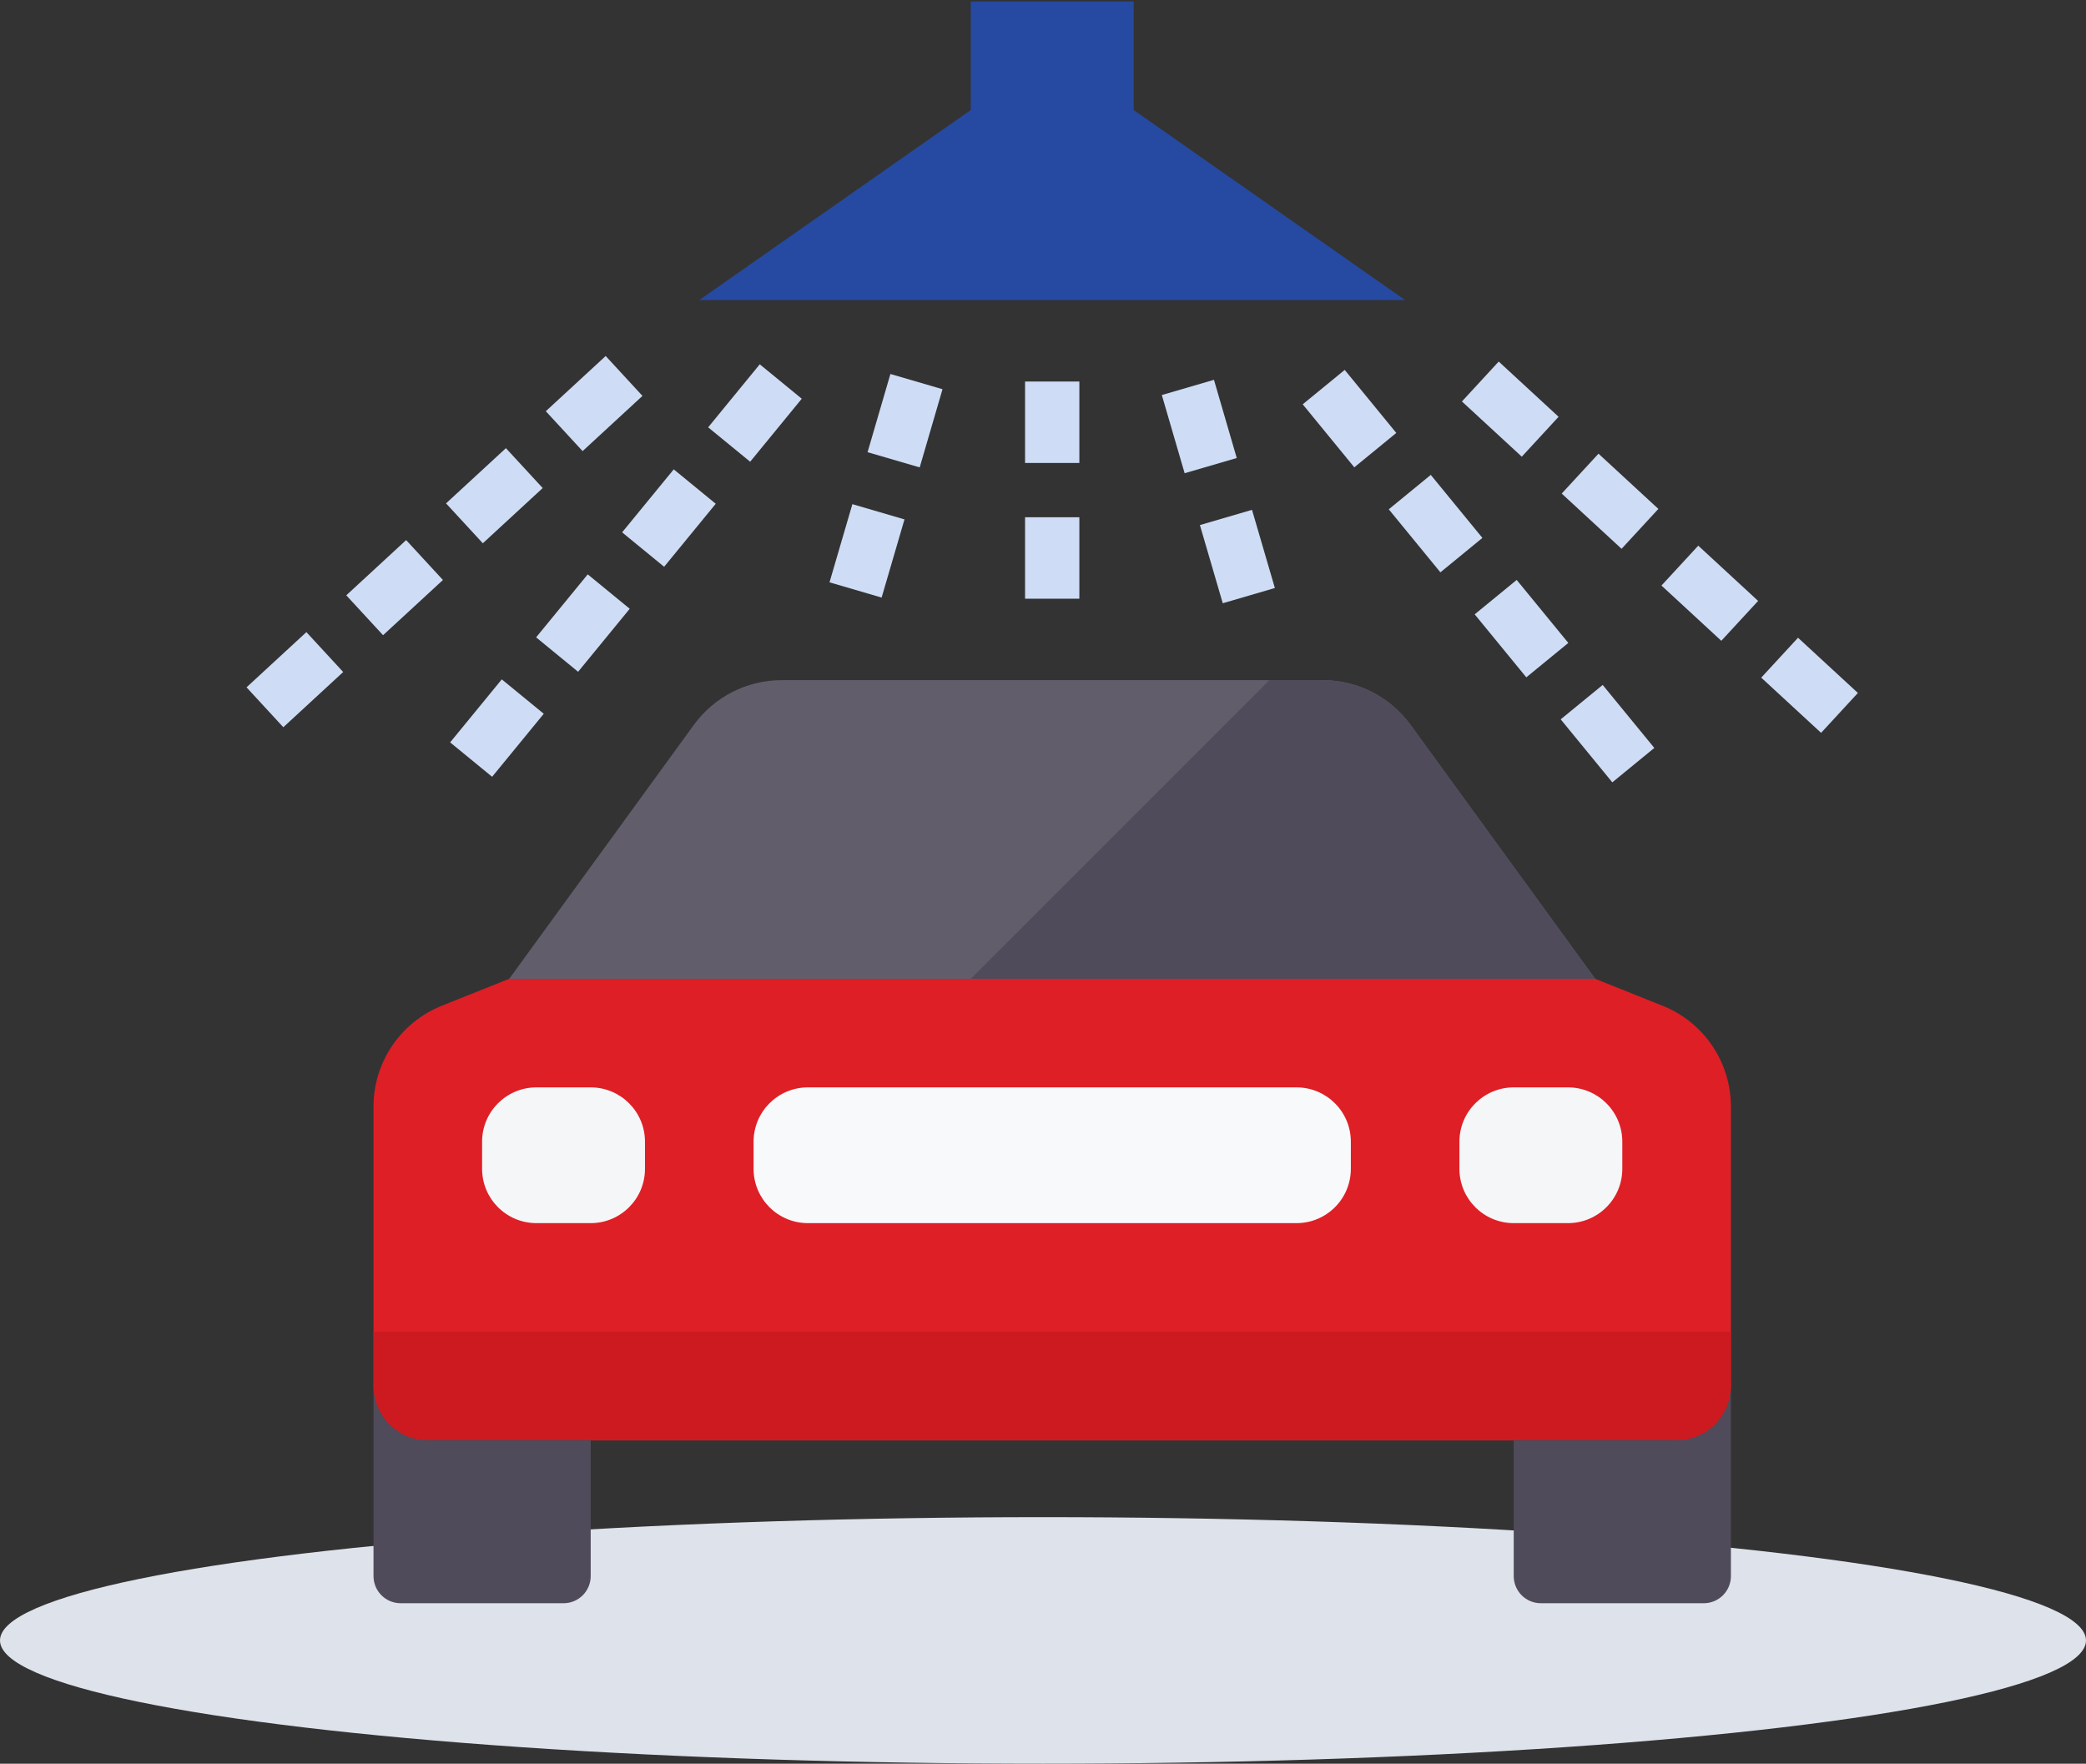
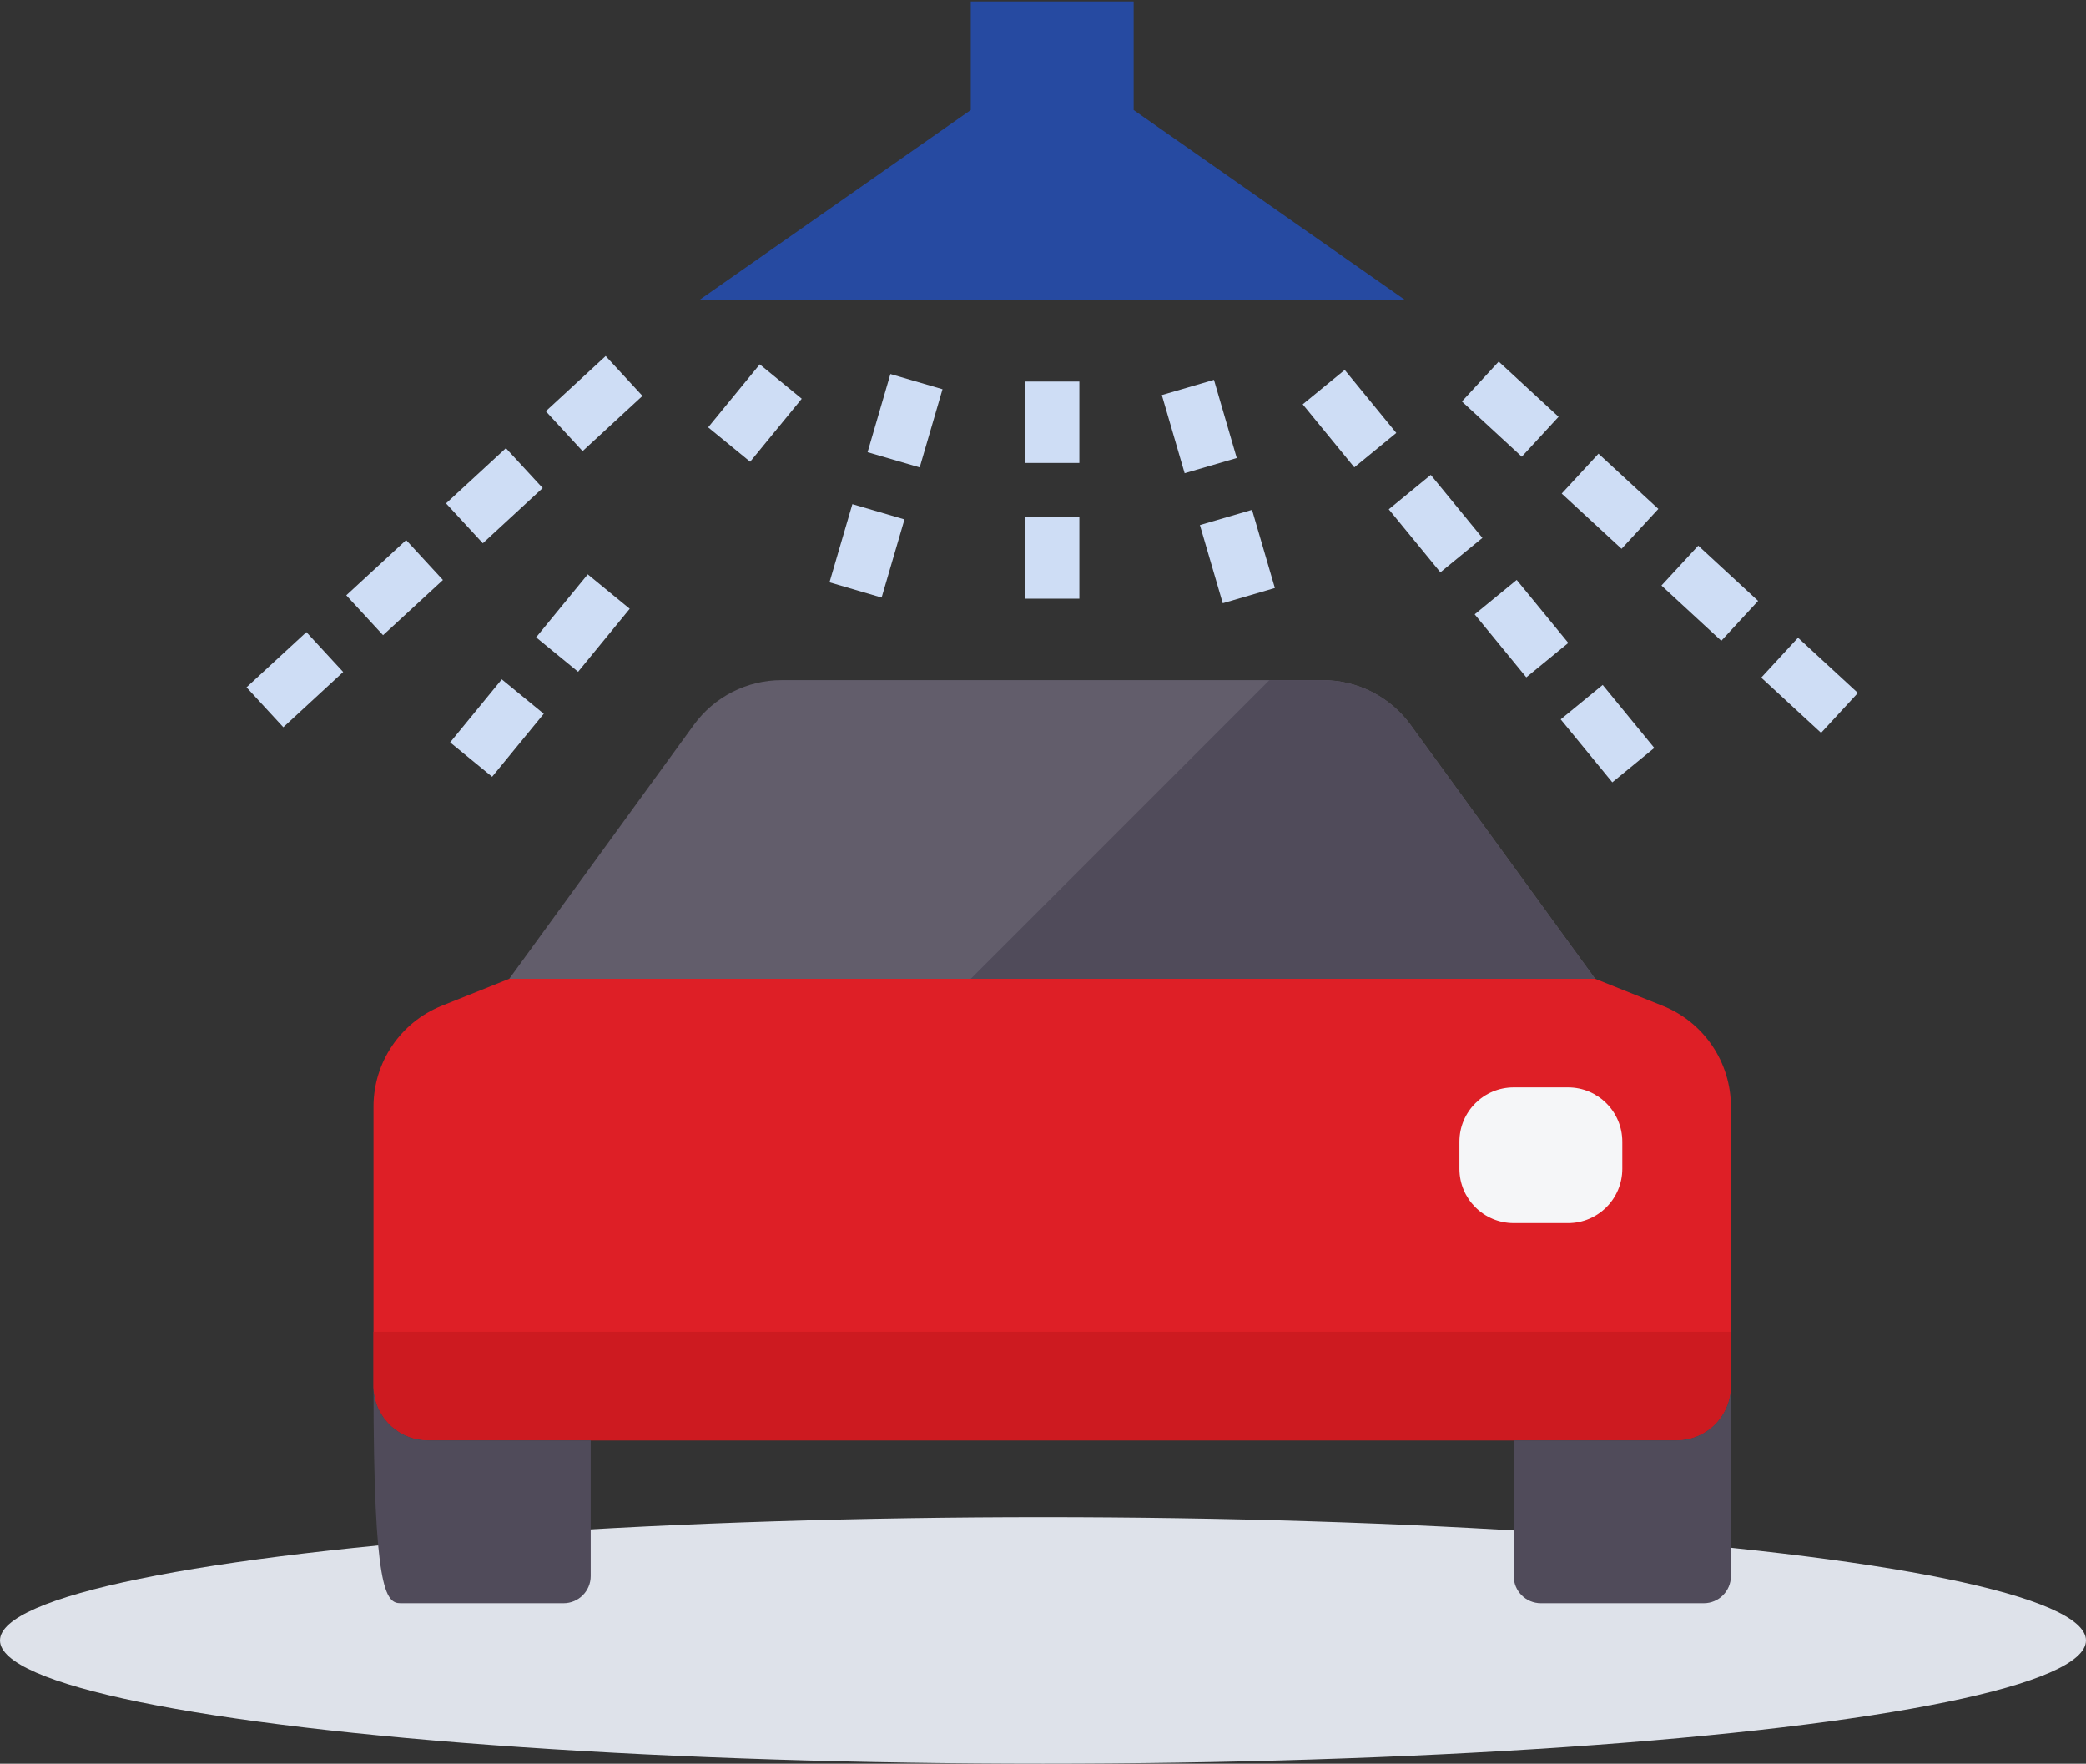
<svg xmlns="http://www.w3.org/2000/svg" width="110px" height="93px" viewBox="0 0 110 93" version="1.1">
  <rect x="0" y="0" width="110" height="93" fill="#333333" stroke="none" />
  <title>car-wash</title>
  <desc>Created with Sketch.</desc>
  <defs />
  <g id="Directories" stroke="none" stroke-width="1" fill="none" fill-rule="evenodd">
    <g id="Directories-page" transform="translate(-566, -757)">
      <g id="Group-10" transform="translate(566, 757)">
        <g id="car-wash">
          <ellipse id="Oval-4-Copy-3" fill="#DEE2EA" cx="55" cy="86.5" rx="55" ry="6.5" />
          <polygon id="Shape" fill="#264AA1" fill-rule="nonzero" points="59.78 5.801 59.78 0.075 51.191 0.075 51.191 5.801 36.875 15.822 74.096 15.822" />
          <g id="Group-12" transform="translate(19, 35)" fill-rule="nonzero">
            <path d="M69.412,40.949 L3.559,40.949 C1.978,40.949 0.696,39.667 0.696,38.086 L0.696,23.352 C0.696,21.01 2.121,18.905 4.295,18.035 L7.854,16.612 L65.117,16.612 L68.676,18.035 C70.85,18.905 72.275,21.01 72.275,23.352 L72.275,38.086 C72.275,39.667 70.993,40.949 69.412,40.949 Z" id="Shape" fill="#DE1F26" />
            <path d="M65.117,16.612 L7.854,16.612 L17.589,3.222 C18.667,1.74 20.39,0.863 22.223,0.864 L50.748,0.864 C52.581,0.863 54.304,1.74 55.382,3.222 L65.117,16.612 Z" id="Shape" fill="#625D6B" />
            <g id="Group" transform="translate(6.347, 22.263)" fill="#F5F6F8">
-               <path d="M2.938,0.075 L5.801,0.075 C7.383,0.075 8.664,1.357 8.664,2.938 L8.664,4.37 C8.664,5.951 7.383,7.233 5.801,7.233 L2.938,7.233 C1.357,7.233 0.075,5.951 0.075,4.37 L0.075,2.938 C0.075,1.357 1.357,0.075 2.938,0.075 Z" id="Shape" />
              <path d="M54.475,0.075 L57.338,0.075 C58.919,0.075 60.201,1.357 60.201,2.938 L60.201,4.37 C60.201,5.951 58.919,7.233 57.338,7.233 L54.475,7.233 C52.894,7.233 51.612,5.951 51.612,4.37 L51.612,2.938 C51.612,1.357 52.894,0.075 54.475,0.075 Z" id="Shape" />
            </g>
-             <path d="M23.601,22.338 L49.37,22.338 C50.951,22.338 52.233,23.62 52.233,25.201 L52.233,26.633 C52.233,28.214 50.951,29.496 49.37,29.496 L23.601,29.496 C22.02,29.496 20.738,28.214 20.738,26.633 L20.738,25.201 C20.738,23.62 22.02,22.338 23.601,22.338 Z" id="Shape" fill="#F8F9FB" />
            <path d="M0.696,35.222 L72.275,35.222 L72.275,38.086 C72.275,39.667 70.993,40.949 69.412,40.949 L3.559,40.949 C1.978,40.949 0.696,39.667 0.696,38.086 L0.696,35.222 Z" id="Shape" fill="#CD1A20" />
            <g id="Group" transform="translate(0.621, 38.011)" fill="#504B5A">
-               <path d="M0.075,0.075 L0.075,10.096 C0.075,10.887 0.716,11.528 1.507,11.528 L10.096,11.528 C10.887,11.528 11.528,10.887 11.528,10.096 L11.528,2.938 L2.938,2.938 C1.357,2.938 0.075,1.656 0.075,0.075 Z" id="Shape" />
+               <path d="M0.075,0.075 C0.075,10.887 0.716,11.528 1.507,11.528 L10.096,11.528 C10.887,11.528 11.528,10.887 11.528,10.096 L11.528,2.938 L2.938,2.938 C1.357,2.938 0.075,1.656 0.075,0.075 Z" id="Shape" />
              <path d="M68.791,2.938 L60.201,2.938 L60.201,10.096 C60.201,10.887 60.842,11.528 61.633,11.528 L70.222,11.528 C71.013,11.528 71.654,10.887 71.654,10.096 L71.654,0.075 C71.654,1.656 70.372,2.938 68.791,2.938 Z" id="Shape" />
            </g>
            <path d="M55.382,3.222 C54.304,1.74 52.581,0.863 50.748,0.864 L47.938,0.864 L32.191,16.612 L65.117,16.612 L55.382,3.222 Z" id="Shape" fill="#504B5A" />
          </g>
          <g id="Group" transform="translate(13, 18.611)" fill="#CEDDF5" fill-rule="nonzero">
            <polygon id="Shape" points="41.054 1.507 43.917 1.507 43.917 5.801 41.054 5.801" />
            <polygon id="Shape" points="41.054 8.664 43.917 8.664 43.917 12.959 41.054 12.959" />
            <polygon id="Shape" points="24.343 3.922 27.064 0.599 29.279 2.414 26.558 5.736" />
-             <polygon id="Shape" points="19.806 9.46 22.528 6.138 24.743 7.953 22.021 11.275" />
            <polygon id="Shape" points="15.271 14.997 17.993 11.675 20.207 13.49 17.485 16.812" />
            <polygon id="Shape" points="10.737 20.535 13.46 17.212 15.674 19.026 12.951 22.349" />
            <polygon id="Shape" points="32.749 5.233 33.953 1.11 36.701 1.912 35.498 6.035" />
            <polygon id="Shape" points="30.742 12.095 31.948 7.973 34.696 8.777 33.49 12.899" />
            <polygon id="Shape" points="15.782 3.073 18.939 0.161 20.879 2.265 17.722 5.176" />
            <polygon id="Shape" points="10.521 7.932 13.678 5.021 15.618 7.124 12.461 10.036" />
            <polygon id="Shape" points="5.26 12.78 8.417 9.868 10.357 11.972 7.2 14.883" />
            <polygon id="Shape" points="0 17.632 3.157 14.721 5.097 16.824 1.94 19.736" />
            <polygon id="Shape" points="55.695 2.708 57.91 0.895 60.63 4.218 58.416 6.031" />
            <polygon id="Shape" points="60.233 8.245 62.448 6.43 65.171 9.753 62.956 11.568" />
            <polygon id="Shape" points="64.764 13.783 66.979 11.969 69.701 15.291 67.486 17.105" />
            <polygon id="Shape" points="69.299 19.32 71.514 17.506 74.236 20.828 72.021 22.642" />
            <polygon id="Shape" points="48.266 2.219 51.015 1.417 52.217 5.54 49.469 6.342" />
            <polygon id="Shape" points="50.274 9.076 53.022 8.273 54.227 12.395 51.479 13.198" />
            <polygon id="Shape" points="64.091 2.558 66.031 0.454 69.188 3.366 67.248 5.47" />
            <polygon id="Shape" points="69.353 7.415 71.293 5.312 74.45 8.224 72.509 10.328" />
            <polygon id="Shape" points="74.613 12.265 76.554 10.162 79.71 13.075 77.769 15.178" />
            <polygon id="Shape" points="79.874 17.121 81.814 15.017 84.971 17.929 83.031 20.032" />
          </g>
        </g>
      </g>
    </g>
  </g>
</svg>